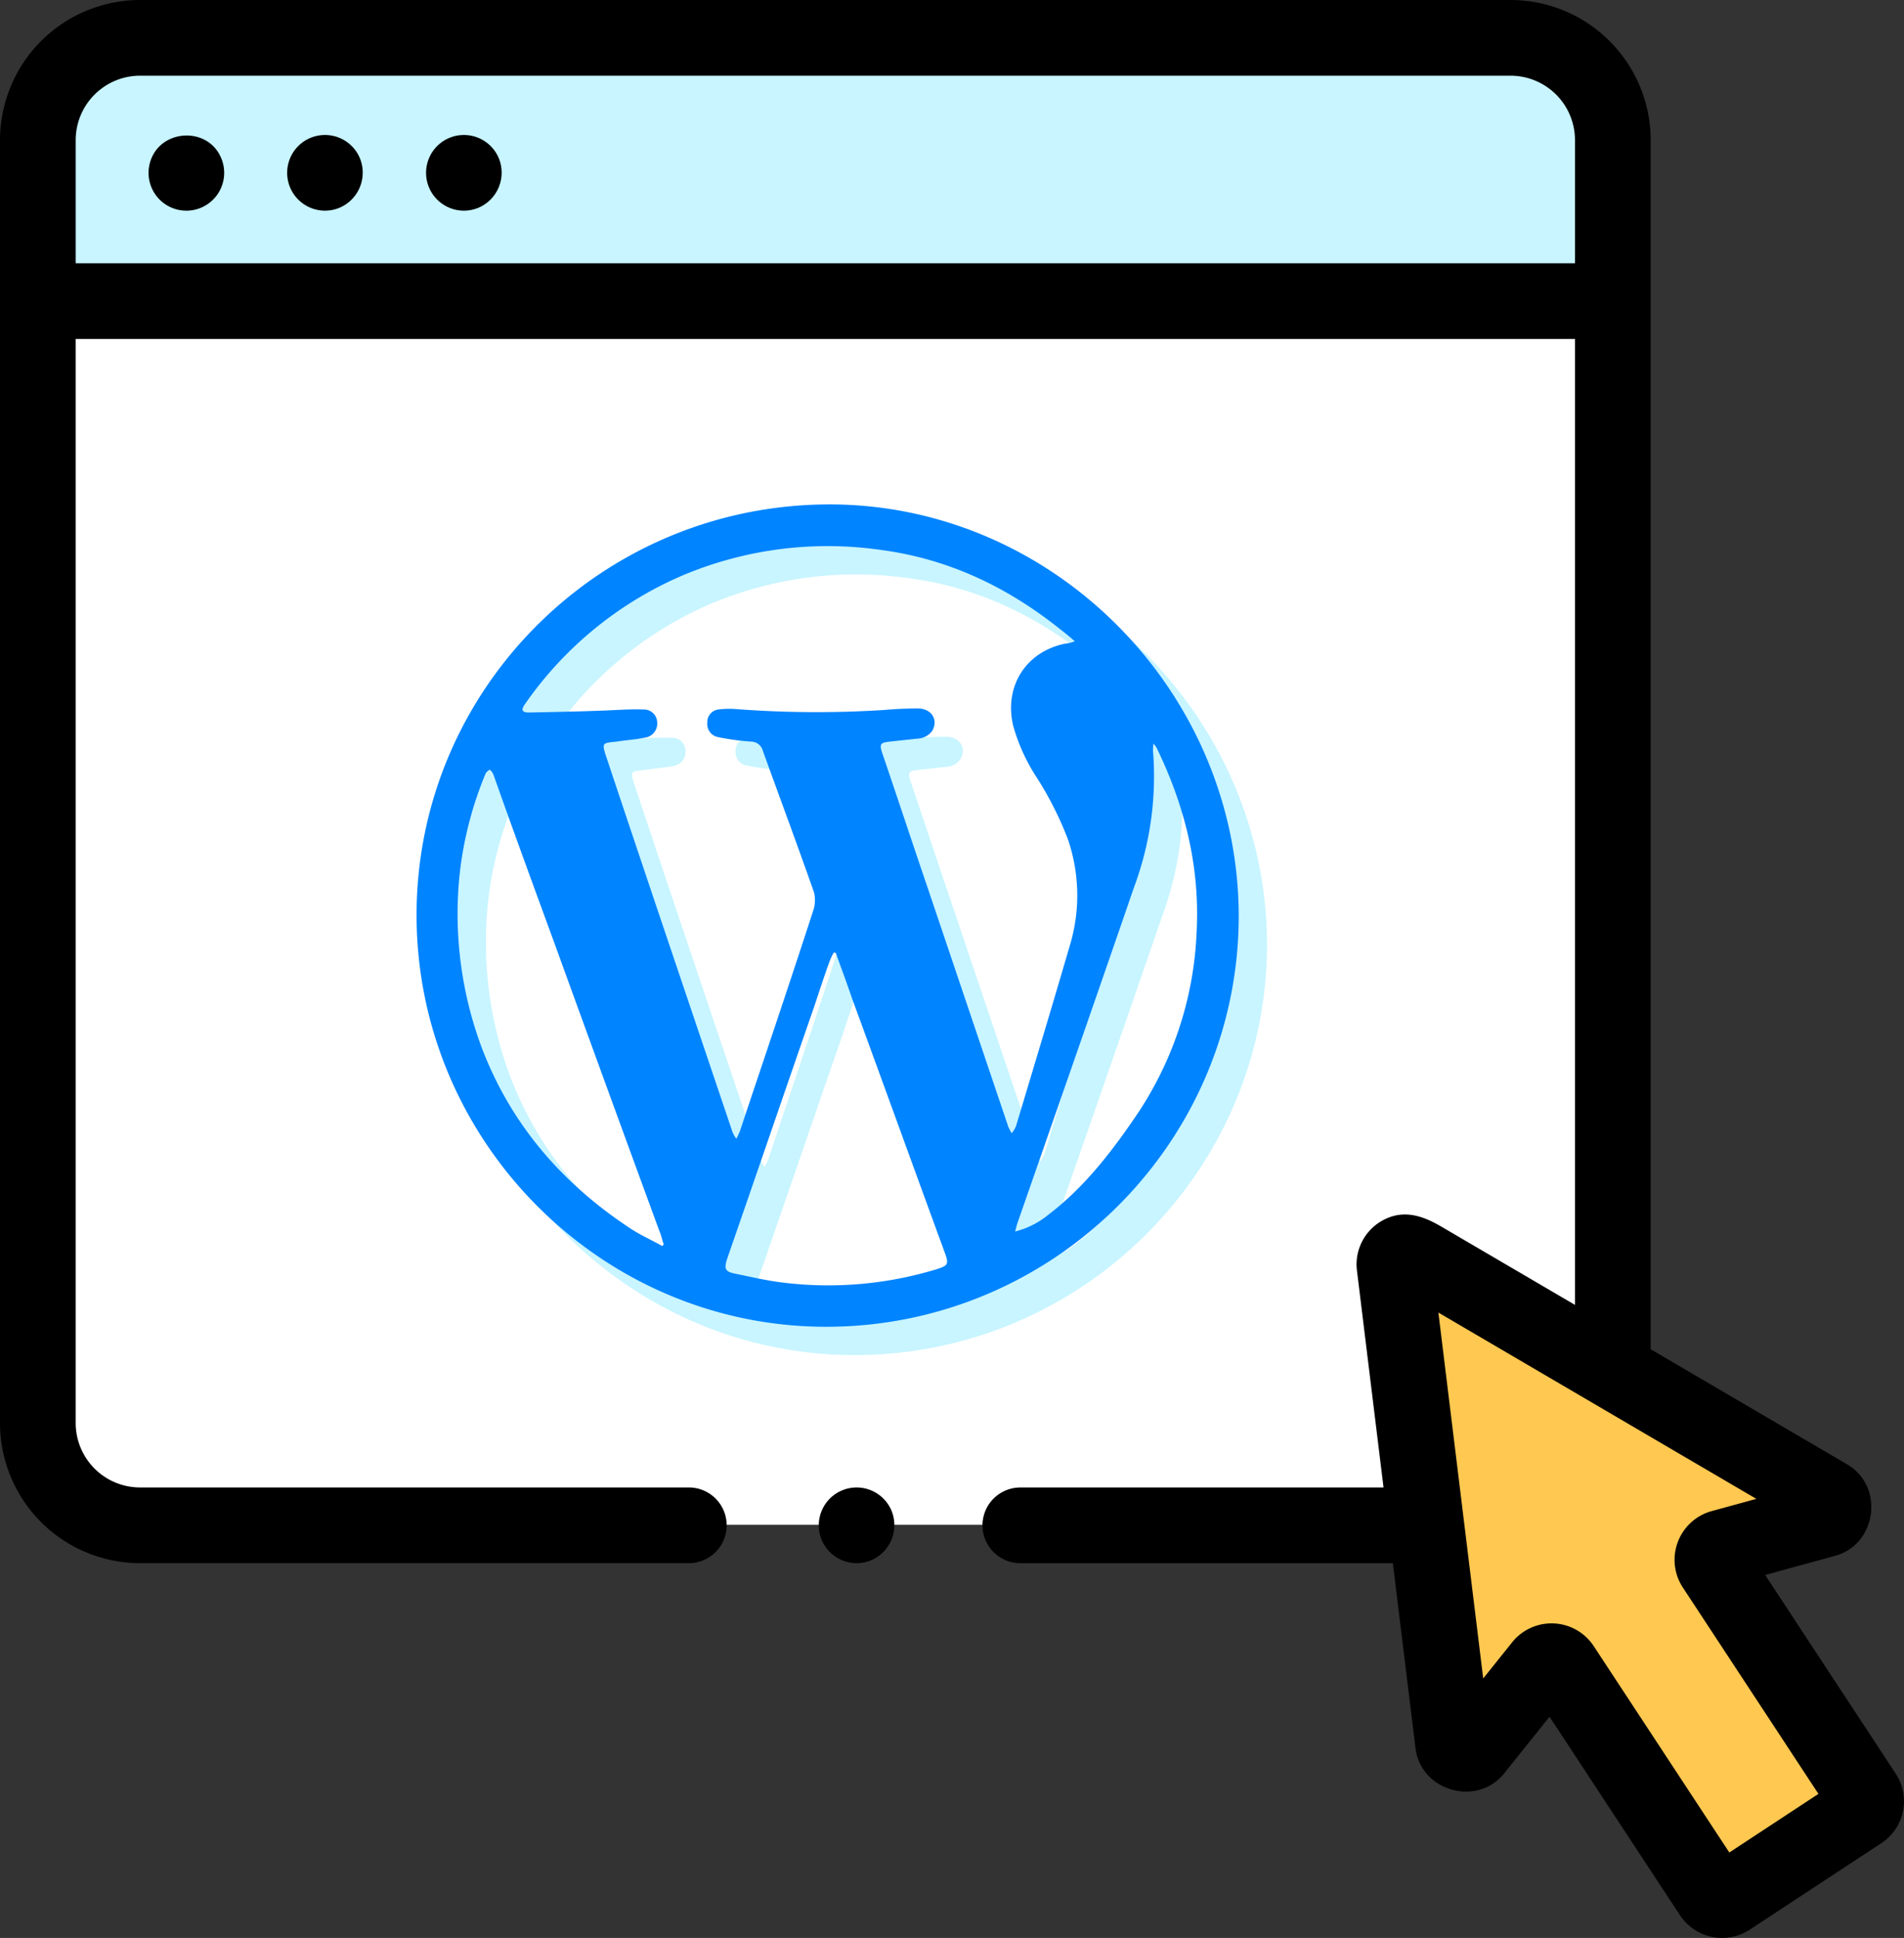
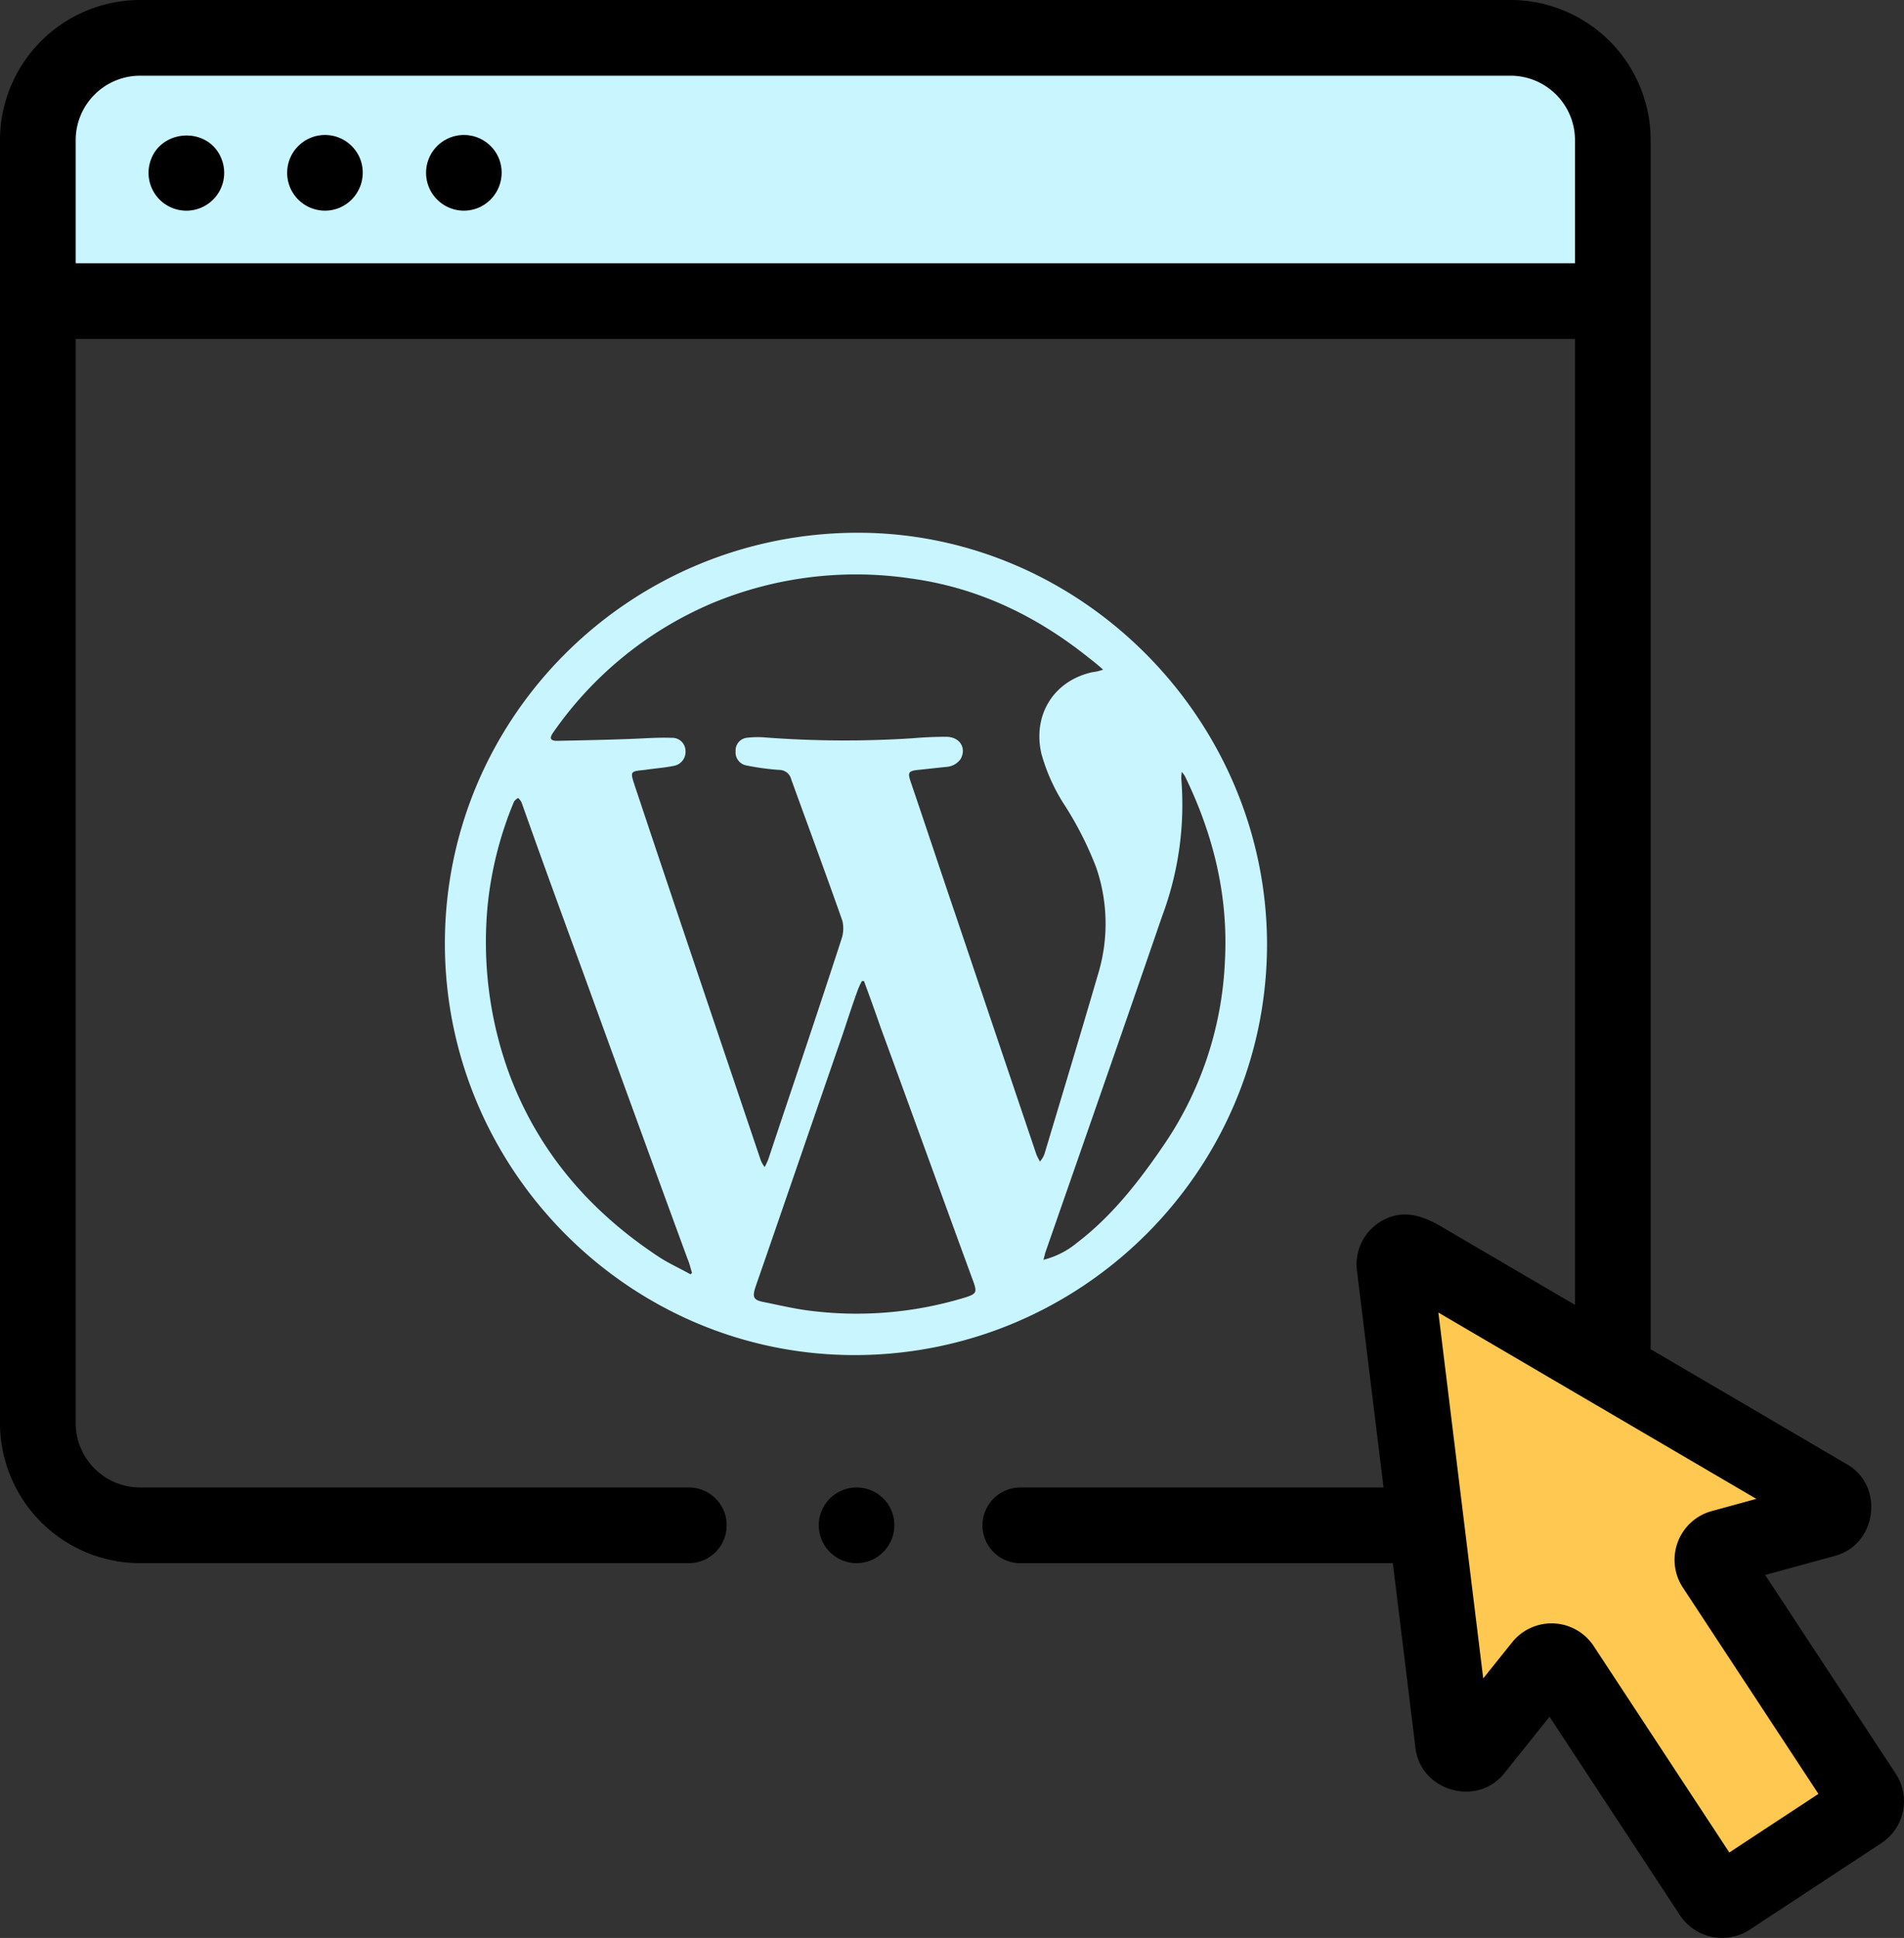
<svg xmlns="http://www.w3.org/2000/svg" width="336.263" height="342.168" viewBox="0 0 336.263 342.168">
  <rect x="0" y="0" width="336.263" height="342.168" fill="#333333" stroke="none" />
  <g id="WordPress_Development_2" data-name="WordPress Development 2" transform="translate(-360.43 -732.937)">
    <g id="Group_17171" data-name="Group 17171" transform="translate(130.43 84.895)">
      <g id="Group_17166" data-name="Group 17166" transform="translate(236.684 654.726)">
        <path id="Path_73358" data-name="Path 73358" d="M292.575,28.051A18.051,18.051,0,0,0,274.524,10H32.469A18.051,18.051,0,0,0,14.418,28.051V56.487H292.575Z" transform="translate(-14.418 -10)" fill="#c8f5ff" />
      </g>
      <g id="Group_17167" data-name="Group 17167" transform="translate(236.57 701.105)">
-         <path id="Path_73359" data-name="Path 73359" d="M259.636,295.7l-5.617-45.844a2.151,2.151,0,0,1,3.221-2.117l35.334,20.7V79.558H14.418v198.1a18.049,18.049,0,0,0,18.05,18.05H259.636Z" transform="translate(-14.418 -79.558)" fill="#fff" />
-       </g>
+         </g>
      <g id="Group_17168" data-name="Group 17168" transform="translate(476.265 869.101)">
        <path id="Path_73360" data-name="Path 73360" d="M372.9,333.169l10.341,84.373a2.151,2.151,0,0,0,3.814,1.083l11.907-14.868a2.151,2.151,0,0,1,3.477.163l26.5,40.316a2.151,2.151,0,0,0,2.979.616l11.657-7.662,11.657-7.661a2.151,2.151,0,0,0,.616-2.979l-26.5-40.316a2.151,2.151,0,0,1,1.229-3.256l18.372-5.031a2.151,2.151,0,0,0,.519-3.931l-73.346-42.964a2.152,2.152,0,0,0-3.223,2.118Z" transform="translate(-372.885 -330.752)" fill="#ffc850" />
      </g>
      <g id="Group_17170" data-name="Group 17170" transform="translate(230 648.042)">
        <path id="Path_73362" data-name="Path 73362" d="M339.232,313.186l-23.071-35.1,12.354-3.383c7.377-2.02,8.736-12.275,2.131-16.144l-34.706-20.331V24.734A24.762,24.762,0,0,0,271.207,0H29.152A24.763,24.763,0,0,0,4.418,24.734V251.268A24.761,24.761,0,0,0,29.152,276h97a6.684,6.684,0,0,0,0-13.367h-97a11.38,11.38,0,0,1-11.367-11.366V59.856H282.574V230.4l-23.6-13.822c-3.33-1.95-6.783-3.131-10.488-1.031a8.844,8.844,0,0,0-4.424,8.746l3.747,30.575.952,7.77H184.7a6.684,6.684,0,1,0,0,13.367h65.707l4,32.66c.931,7.59,10.881,10.423,15.665,4.447l8.008-10,23.07,35.1a8.917,8.917,0,0,0,12.235,2.531L336.7,325.421a8.846,8.846,0,0,0,2.53-12.235ZM17.785,24.734A11.38,11.38,0,0,1,29.152,13.367H271.207a11.38,11.38,0,0,1,11.367,11.367V46.487H17.785Zm292.047,302.35-24.008-36.529a8.917,8.917,0,0,0-14.278-.67l-5.18,6.468-7.917-64.6,56.156,32.894-7.992,2.189a8.918,8.918,0,0,0-5.049,13.373l24.007,36.528Z" transform="translate(-4.418 0)" />
        <path id="Path_73368" data-name="Path 73368" d="M56.515,39.829c-2.361-5.763-10.947-5.208-12.6.773a6.678,6.678,0,1,0,12.6-.773Z" transform="translate(-17.434 -11.872)" />
        <path id="Path_73369" data-name="Path 73369" d="M93.159,39.79a6.681,6.681,0,1,0-3.616,8.729A6.738,6.738,0,0,0,93.159,39.79Z" transform="translate(-29.59 -11.832)" />
        <path id="Path_73370" data-name="Path 73370" d="M129.866,39.79a6.681,6.681,0,1,0-3.616,8.729A6.738,6.738,0,0,0,129.866,39.79Z" transform="translate(-41.764 -11.832)" />
        <path id="Path_73371" data-name="Path 73371" d="M233.64,397.092a6.681,6.681,0,1,0-3.616,8.729A6.743,6.743,0,0,0,233.64,397.092Z" transform="translate(-76.181 -130.333)" />
      </g>
    </g>
    <path id="Path_73392" data-name="Path 73392" d="M1655.532,879.093c-39.752,0-72.333-32.758-72.333-72.687,0-40.018,32.669-72.51,72.953-72.51,39.487,0,72.245,33.024,72.245,72.776C1728.308,846.6,1695.639,879.093,1655.532,879.093Zm43.913-121.027c-.974-.885-1.771-1.505-2.568-2.125-9.3-7.437-19.655-12.395-31.518-13.988a66,66,0,0,0-35.06,4.427,65.125,65.125,0,0,0-28.066,22.931c-.177.266-.443.8-.266.974.089.266.62.354.974.354,4.515-.089,9.031-.177,13.457-.354,2.3-.089,4.515-.266,6.817-.177a2.331,2.331,0,0,1,2.479,2.3,2.494,2.494,0,0,1-2.125,2.656c-1.682.354-3.364.443-5.047.708-2.567.266-2.656.177-1.771,2.833,7.348,22.045,14.785,44,22.222,66.047a4.68,4.68,0,0,0,.708,1.24,14.482,14.482,0,0,0,.62-1.328l2.125-6.375c3.63-10.8,7.26-21.6,10.8-32.492a5.913,5.913,0,0,0,.177-3.276c-2.922-8.322-6.02-16.645-9.031-24.967a2.182,2.182,0,0,0-2.125-1.682,44.1,44.1,0,0,1-5.843-.8,2.326,2.326,0,0,1-1.859-2.479,2.248,2.248,0,0,1,1.948-2.39,16.118,16.118,0,0,1,2.922-.089,186.186,186.186,0,0,0,26.295.177c2.036-.177,3.984-.266,6.021-.266,2.39,0,3.63,1.948,2.567,3.9a3.315,3.315,0,0,1-2.567,1.417c-1.682.177-3.276.354-4.958.531s-1.859.443-1.328,2.036c2.656,7.791,5.224,15.582,7.88,23.373l14.343,42.5c.177.443.443.885.62,1.24a4.376,4.376,0,0,0,.8-1.328c3.187-10.624,6.375-21.16,9.473-31.784a30.516,30.516,0,0,0-.354-18.858,60.729,60.729,0,0,0-5.4-10.713,32.756,32.756,0,0,1-4.25-9.3c-1.594-6.817,2.125-12.926,9.031-14.431A7.552,7.552,0,0,0,1699.446,758.066Zm-42.231,54.98h-.354a11.513,11.513,0,0,0-.708,1.505c-.974,2.656-1.859,5.4-2.745,8.057-5.135,14.785-10.182,29.571-15.317,44.356-.62,1.859-.443,2.39,1.328,2.745,2.656.531,5.224,1.151,7.88,1.505a65.6,65.6,0,0,0,27.8-2.3c1.948-.62,2.125-.885,1.417-2.833-5.489-14.962-10.89-29.925-16.379-44.887C1659.162,818.358,1658.188,815.7,1657.215,813.046Zm-30.633,51.793.266-.266c-.266-.8-.443-1.682-.8-2.479q-9.3-25.365-18.5-50.73c-3.63-9.916-7.26-19.832-10.8-29.836a2.44,2.44,0,0,0-.62-.8,2.388,2.388,0,0,0-.708.62,64.478,64.478,0,0,0-4.6,17.707,67.616,67.616,0,0,0,3.807,30.545c5.135,13.634,14.166,24.082,26.206,32.05C1622.686,862.891,1624.722,863.777,1626.582,864.839Zm62.328-2.568a15.023,15.023,0,0,0,5.932-3.01c6.021-4.6,10.713-10.536,14.963-16.733A62.28,62.28,0,0,0,1720.96,809.5c.62-11.51-2.036-22.311-7.083-32.669a7.08,7.08,0,0,0-.531-.708,7.236,7.236,0,0,0-.089,1.24,56.107,56.107,0,0,1-3.364,24.17c-6.817,19.832-13.723,39.575-20.629,59.407C1689.176,861.209,1689.087,861.652,1688.91,862.272Z" transform="translate(-1144.199 93.104)" fill="#c8f5ff" />
-     <path id="Path_73392-2" data-name="Path 73392" d="M1655.532,879.093c-39.752,0-72.333-32.758-72.333-72.687,0-40.018,32.669-72.51,72.953-72.51,39.487,0,72.245,33.024,72.245,72.776C1728.308,846.6,1695.639,879.093,1655.532,879.093Zm43.913-121.027c-.974-.885-1.771-1.505-2.568-2.125-9.3-7.437-19.655-12.395-31.518-13.988a66,66,0,0,0-35.06,4.427,65.125,65.125,0,0,0-28.066,22.931c-.177.266-.443.8-.266.974.089.266.62.354.974.354,4.515-.089,9.031-.177,13.457-.354,2.3-.089,4.515-.266,6.817-.177a2.331,2.331,0,0,1,2.479,2.3,2.494,2.494,0,0,1-2.125,2.656c-1.682.354-3.364.443-5.047.708-2.567.266-2.656.177-1.771,2.833,7.348,22.045,14.785,44,22.222,66.047a4.68,4.68,0,0,0,.708,1.24,14.482,14.482,0,0,0,.62-1.328l2.125-6.375c3.63-10.8,7.26-21.6,10.8-32.492a5.913,5.913,0,0,0,.177-3.276c-2.922-8.322-6.02-16.645-9.031-24.967a2.182,2.182,0,0,0-2.125-1.682,44.1,44.1,0,0,1-5.843-.8,2.326,2.326,0,0,1-1.859-2.479,2.248,2.248,0,0,1,1.948-2.39,16.118,16.118,0,0,1,2.922-.089,186.186,186.186,0,0,0,26.295.177c2.036-.177,3.984-.266,6.021-.266,2.39,0,3.63,1.948,2.567,3.9a3.315,3.315,0,0,1-2.567,1.417c-1.682.177-3.276.354-4.958.531s-1.859.443-1.328,2.036c2.656,7.791,5.224,15.582,7.88,23.373l14.343,42.5c.177.443.443.885.62,1.24a4.376,4.376,0,0,0,.8-1.328c3.187-10.624,6.375-21.16,9.473-31.784a30.516,30.516,0,0,0-.354-18.858,60.729,60.729,0,0,0-5.4-10.713,32.756,32.756,0,0,1-4.25-9.3c-1.594-6.817,2.125-12.926,9.031-14.431A7.552,7.552,0,0,0,1699.446,758.066Zm-42.231,54.98h-.354a11.513,11.513,0,0,0-.708,1.505c-.974,2.656-1.859,5.4-2.745,8.057-5.135,14.785-10.182,29.571-15.317,44.356-.62,1.859-.443,2.39,1.328,2.745,2.656.531,5.224,1.151,7.88,1.505a65.6,65.6,0,0,0,27.8-2.3c1.948-.62,2.125-.885,1.417-2.833-5.489-14.962-10.89-29.925-16.379-44.887C1659.162,818.358,1658.188,815.7,1657.215,813.046Zm-30.633,51.793.266-.266c-.266-.8-.443-1.682-.8-2.479q-9.3-25.365-18.5-50.73c-3.63-9.916-7.26-19.832-10.8-29.836a2.44,2.44,0,0,0-.62-.8,2.388,2.388,0,0,0-.708.62,64.478,64.478,0,0,0-4.6,17.707,67.616,67.616,0,0,0,3.807,30.545c5.135,13.634,14.166,24.082,26.206,32.05C1622.686,862.891,1624.722,863.777,1626.582,864.839Zm62.328-2.568a15.023,15.023,0,0,0,5.932-3.01c6.021-4.6,10.713-10.536,14.963-16.733A62.28,62.28,0,0,0,1720.96,809.5c.62-11.51-2.036-22.311-7.083-32.669a7.08,7.08,0,0,0-.531-.708,7.236,7.236,0,0,0-.089,1.24,56.107,56.107,0,0,1-3.364,24.17c-6.817,19.832-13.723,39.575-20.629,59.407C1689.176,861.209,1689.087,861.652,1688.91,862.272Z" transform="translate(-1149.199 88.104)" fill="#0084ff" />
  </g>
</svg>